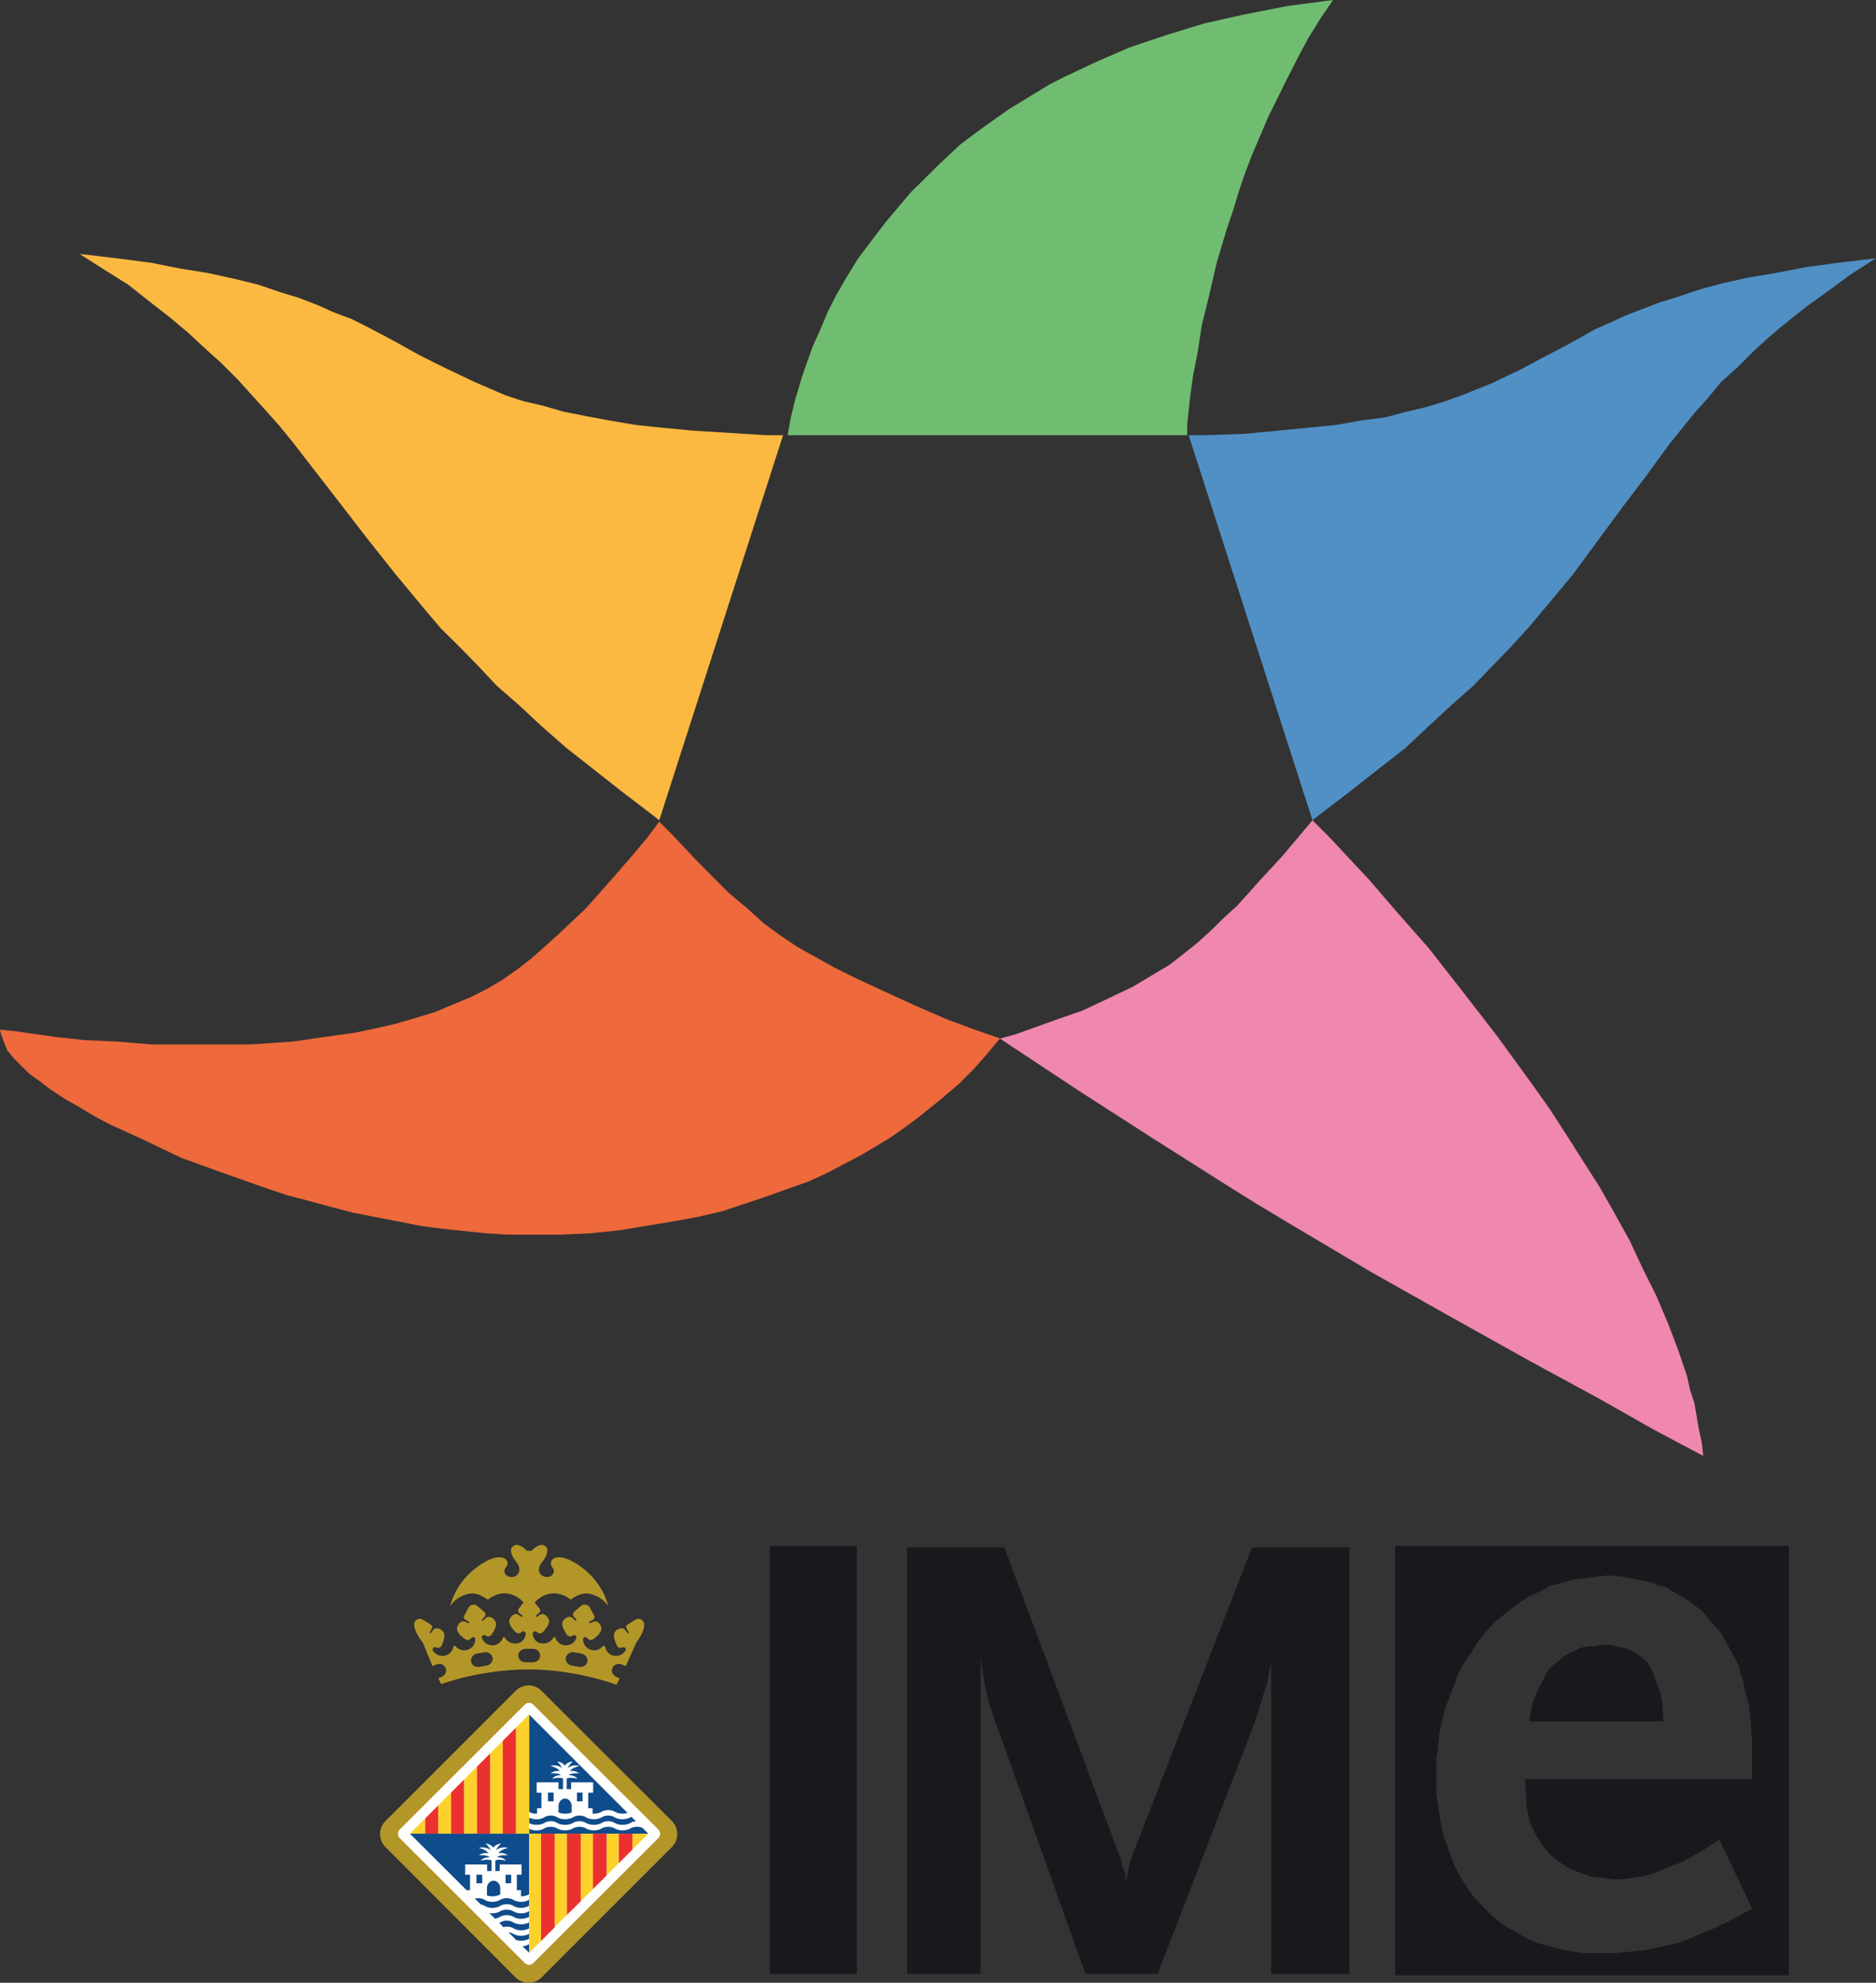
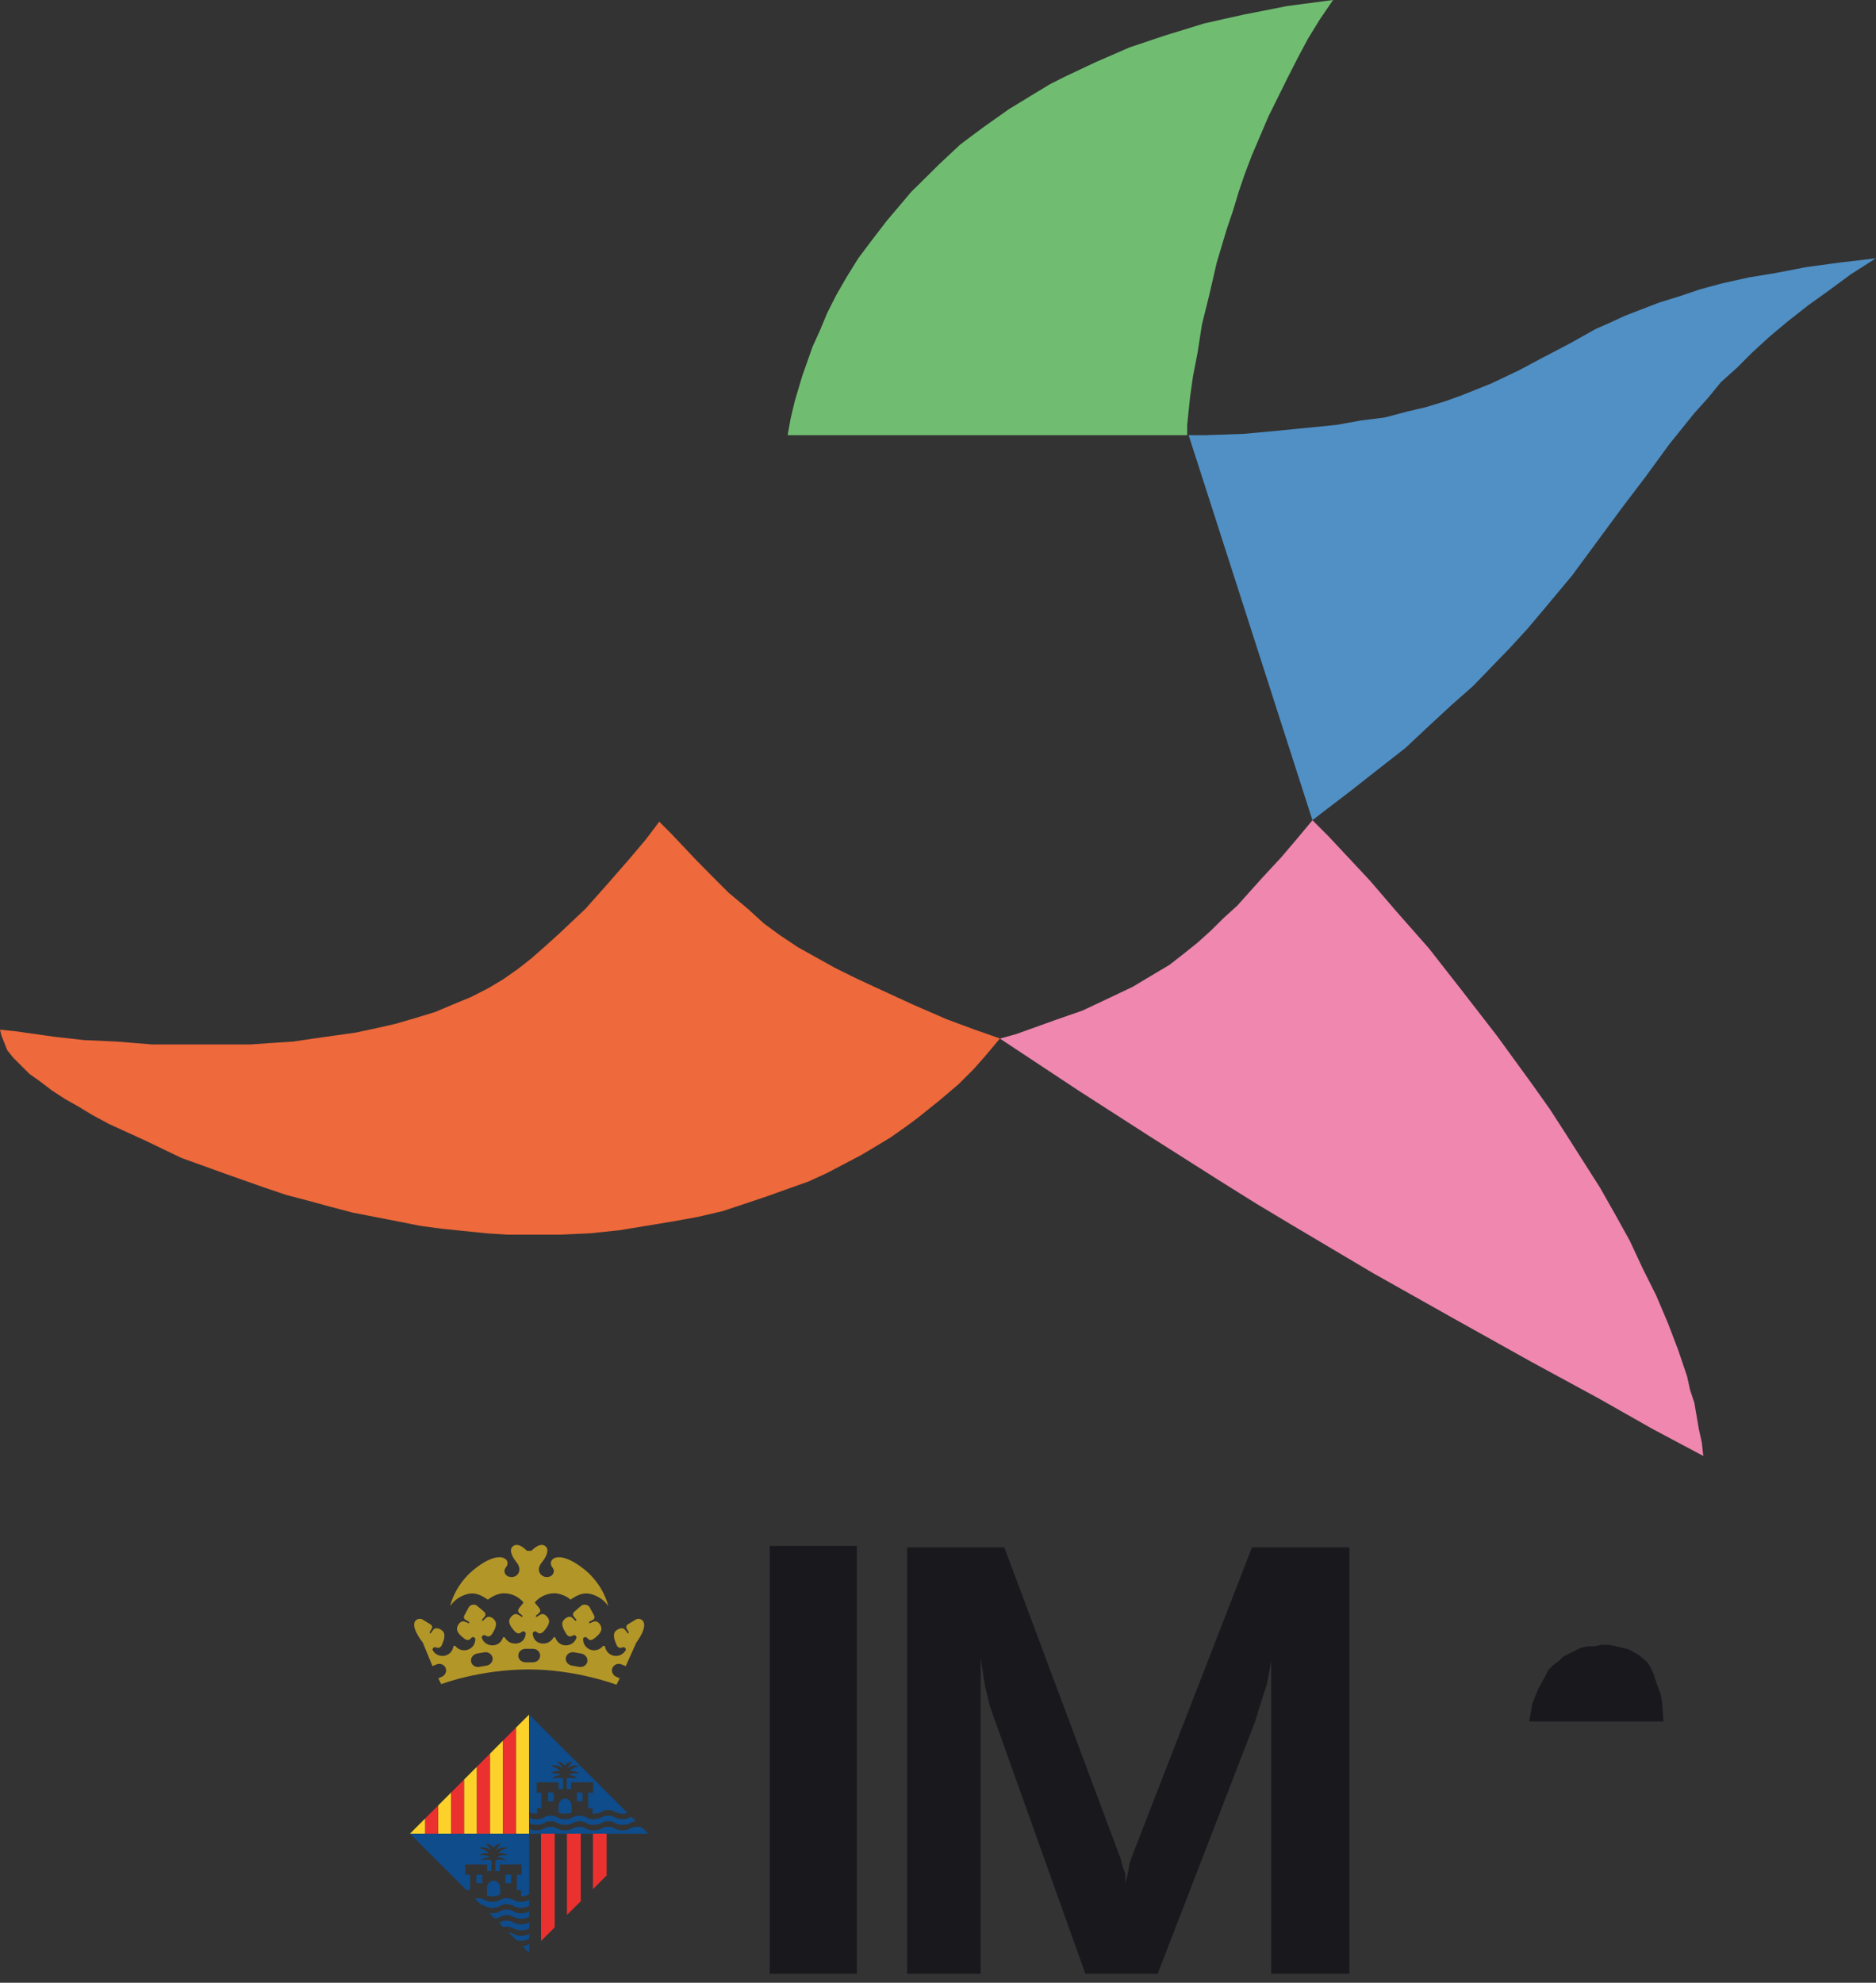
<svg xmlns="http://www.w3.org/2000/svg" width="40.24pt" height="42.52pt" viewBox="0 0 40.24 42.52" version="1.1">
  <rect x="0" y="0" width="40.24" height="42.52" fill="#333333" stroke="none" />
  <defs>
    <clipPath id="clip1">
      <path d="M 29 33 L 39 33 L 39 42.52 L 29 42.52 Z M 29 33 " />
    </clipPath>
    <clipPath id="clip2">
      <path d="M 16 33 L 19 33 L 19 42.52 L 16 42.52 Z M 16 33 " />
    </clipPath>
    <clipPath id="clip3">
      <path d="M 19 33 L 29 33 L 29 42.52 L 19 42.52 Z M 19 33 " />
    </clipPath>
    <clipPath id="clip4">
      <path d="M 25 5 L 40.238 5 L 40.238 18 L 25 18 Z M 25 5 " />
    </clipPath>
    <clipPath id="clip5">
-       <path d="M 8 36 L 15 36 L 15 42.52 L 8 42.52 Z M 8 36 " />
-     </clipPath>
+       </clipPath>
  </defs>
  <g id="surface1">
    <g clip-path="url(#clip1)" clip-rule="nonzero">
-       <path style=" stroke:none;fill-rule:nonzero;fill:rgb(9.799%,9.399%,11.4%);fill-opacity:1;" d="M 29.926 33.152 L 38.371 33.152 L 38.371 42.359 L 29.926 42.359 Z M 37.582 40.934 L 36.883 39.449 L 36.441 39.734 L 36.094 39.922 L 35.934 39.988 L 35.777 40.047 L 35.461 40.176 L 35.238 40.238 L 35.016 40.27 L 34.797 40.301 L 34.605 40.301 L 34.352 40.27 L 34.102 40.238 L 33.848 40.145 L 33.625 40.047 L 33.434 39.922 L 33.246 39.766 L 33.086 39.574 L 32.965 39.383 L 32.898 39.258 L 32.836 39.133 L 32.801 39.004 L 32.773 38.879 L 32.742 38.75 L 32.742 38.562 L 32.707 38.152 L 37.582 38.152 L 37.582 37.297 L 37.551 36.918 L 37.516 36.57 L 37.422 36.223 L 37.391 36.031 L 37.328 35.875 L 37.297 35.715 L 37.23 35.59 L 37.074 35.305 L 36.914 35.02 L 36.695 34.766 L 36.504 34.543 L 36.25 34.355 L 36.125 34.262 L 35.996 34.199 L 35.742 34.039 L 35.586 34.008 L 35.461 33.945 L 35.145 33.879 L 34.828 33.816 L 34.48 33.785 L 33.719 33.879 L 33.5 33.945 L 33.246 34.008 L 33.023 34.133 L 32.801 34.23 L 32.613 34.355 L 32.395 34.512 L 32.012 34.832 L 31.855 35.02 L 31.695 35.211 L 31.57 35.43 L 31.41 35.652 L 31.285 35.875 L 31.191 36.129 L 31.098 36.379 L 31 36.633 L 30.938 36.887 L 30.875 37.172 L 30.844 37.453 L 30.809 37.738 L 30.809 38.5 L 30.844 38.691 L 30.875 38.91 L 30.938 39.289 L 31 39.48 L 31.062 39.637 L 31.191 39.988 L 31.348 40.301 L 31.445 40.426 L 31.539 40.586 L 31.762 40.84 L 31.887 40.965 L 32.012 41.094 L 32.297 41.316 L 32.582 41.473 L 32.742 41.566 L 32.898 41.633 L 33.055 41.691 L 33.215 41.727 L 33.406 41.789 L 33.562 41.82 L 33.941 41.883 L 34.668 41.883 L 35.301 41.82 L 35.586 41.758 L 35.906 41.691 L 36.191 41.598 L 36.473 41.473 L 36.789 41.344 L 37.105 41.188 L 37.582 40.934 " />
-     </g>
+       </g>
    <path style=" stroke:none;fill-rule:nonzero;fill:rgb(9.799%,9.399%,11.4%);fill-opacity:1;" d="M 34.352 35.273 L 34.195 35.305 L 34.066 35.305 L 33.91 35.336 L 33.785 35.398 L 33.656 35.461 L 33.531 35.527 L 33.434 35.621 L 33.309 35.715 L 33.215 35.809 L 33.148 35.938 L 32.992 36.223 L 32.93 36.379 L 32.867 36.539 L 32.801 36.918 L 35.68 36.918 L 35.652 36.508 L 35.617 36.316 L 35.555 36.156 L 35.461 35.875 L 35.398 35.746 L 35.336 35.652 L 35.238 35.559 L 35.145 35.492 L 35.047 35.43 L 34.922 35.367 L 34.793 35.336 L 34.668 35.305 L 34.512 35.273 L 34.352 35.273 " />
    <g clip-path="url(#clip2)" clip-rule="nonzero">
      <path style=" stroke:none;fill-rule:nonzero;fill:rgb(9.799%,9.399%,11.4%);fill-opacity:1;" d="M 18.379 42.328 L 16.512 42.328 L 16.512 33.152 L 18.379 33.152 L 18.379 42.328 " />
    </g>
    <g clip-path="url(#clip3)" clip-rule="nonzero">
      <path style=" stroke:none;fill-rule:nonzero;fill:rgb(9.799%,9.399%,11.4%);fill-opacity:1;" d="M 28.945 42.328 L 27.266 42.328 L 27.266 35.621 L 27.203 35.969 L 27.172 36.125 L 27.109 36.316 L 26.922 36.918 L 24.832 42.328 L 23.281 42.328 L 21.383 37.012 L 21.227 36.57 L 21.129 36.16 L 21.035 35.559 L 21.035 42.328 L 19.457 42.328 L 19.457 33.184 L 21.543 33.184 L 23.977 39.699 L 24.039 39.859 L 24.074 40.016 L 24.137 40.176 L 24.137 40.398 L 24.199 40.145 L 24.23 39.953 L 24.324 39.699 L 26.855 33.184 L 28.945 33.184 L 28.945 42.328 " />
    </g>
    <path style=" stroke:none;fill-rule:nonzero;fill:rgb(93.7%,52.899%,68.599%);fill-opacity:1;" d="M 28.152 17.59 L 27.836 17.969 L 27.488 18.379 L 27.047 18.855 L 26.539 19.422 L 26.254 19.68 L 25.969 19.961 L 25.688 20.215 L 25.371 20.469 L 25.086 20.691 L 24.77 20.879 L 24.293 21.164 L 23.758 21.418 L 23.219 21.672 L 22.68 21.859 L 21.797 22.176 L 21.449 22.273 L 23.121 23.379 L 24.645 24.359 L 26.191 25.34 L 26.953 25.816 L 27.742 26.289 L 29.449 27.301 L 31.191 28.281 L 32.836 29.199 L 34.289 29.988 L 35.461 30.652 L 36.535 31.223 L 36.504 30.938 L 36.441 30.652 L 36.344 30.086 L 36.25 29.801 L 36.188 29.516 L 35.996 28.949 L 35.777 28.375 L 35.523 27.777 L 35.238 27.207 L 34.957 26.605 L 34.641 26.035 L 34.32 25.469 L 33.594 24.328 L 33.246 23.789 L 32.867 23.254 L 32.105 22.207 L 31.348 21.23 L 30.652 20.34 L 29.957 19.551 L 29.387 18.887 L 28.5 17.938 L 28.152 17.59 " />
-     <path style=" stroke:none;fill-rule:nonzero;fill:rgb(98.799%,72.499%,25.499%);fill-opacity:1;" d="M 16.797 9.332 L 16.418 9.332 L 14.898 9.238 L 14.234 9.176 L 13.637 9.113 L 13.066 9.016 L 12.559 8.922 L 12.086 8.828 L 11.641 8.699 L 11.23 8.605 L 10.848 8.48 L 10.188 8.195 L 9.586 7.91 L 9.012 7.625 L 8.445 7.309 L 7.844 6.992 L 7.531 6.836 L 7.18 6.707 L 6.832 6.551 L 6.422 6.391 L 6.012 6.266 L 5.539 6.105 L 5.031 5.98 L 4.461 5.855 L 3.859 5.758 L 3.227 5.633 L 2.5 5.539 L 1.707 5.445 L 2.246 5.789 L 2.75 6.105 L 3.195 6.457 L 3.637 6.801 L 4.02 7.121 L 4.395 7.469 L 4.746 7.785 L 5.094 8.133 L 5.695 8.797 L 5.977 9.113 L 6.262 9.461 L 7.34 10.852 L 7.875 11.547 L 8.477 12.305 L 9.109 13.066 L 9.457 13.477 L 9.84 13.855 L 10.246 14.27 L 10.66 14.711 L 11.137 15.125 L 11.609 15.566 L 12.148 16.039 L 12.715 16.484 L 13.316 16.957 L 13.98 17.465 L 14.141 17.59 L 16.797 9.332 " />
    <path style=" stroke:none;fill-rule:nonzero;fill:rgb(93.3%,41.199%,23.099%);fill-opacity:1;" d="M 11.355 26.477 L 12.02 26.477 L 12.652 26.449 L 13.285 26.383 L 14.426 26.195 L 14.961 26.098 L 15.5 25.973 L 15.973 25.816 L 16.449 25.656 L 16.895 25.496 L 17.336 25.34 L 17.746 25.152 L 18.473 24.77 L 18.789 24.582 L 19.105 24.391 L 19.422 24.168 L 19.676 23.98 L 20.148 23.602 L 20.562 23.25 L 20.879 22.934 L 21.129 22.652 L 21.449 22.27 L 20.91 22.082 L 20.309 21.859 L 19.582 21.543 L 18.758 21.164 L 18.348 20.973 L 17.906 20.754 L 17.113 20.312 L 16.734 20.059 L 16.387 19.805 L 16.039 19.488 L 15.625 19.141 L 15.277 18.793 L 14.93 18.441 L 14.395 17.875 L 14.141 17.621 L 13.855 18 L 13.508 18.41 L 13.066 18.918 L 12.559 19.488 L 11.988 20.027 L 11.672 20.312 L 11.387 20.562 L 11.102 20.785 L 10.789 21.004 L 10.469 21.195 L 10.09 21.387 L 9.711 21.543 L 9.332 21.703 L 8.922 21.828 L 8.48 21.957 L 8.066 22.051 L 7.625 22.145 L 7.18 22.207 L 6.738 22.27 L 6.293 22.336 L 5.82 22.367 L 5.379 22.398 L 3.258 22.398 L 2.5 22.336 L 1.805 22.305 L 1.199 22.238 L 0.316 22.113 L 0 22.082 L 0.031 22.207 L 0.094 22.367 L 0.156 22.523 L 0.285 22.684 L 0.633 23.031 L 0.855 23.188 L 1.105 23.379 L 1.391 23.566 L 1.676 23.727 L 1.992 23.918 L 2.34 24.105 L 3.102 24.453 L 3.891 24.832 L 4.336 24.992 L 4.777 25.152 L 5.664 25.465 L 6.137 25.625 L 6.613 25.75 L 7.086 25.879 L 7.562 26.004 L 8.543 26.195 L 9.016 26.289 L 9.492 26.352 L 10.438 26.449 L 10.883 26.477 L 11.355 26.477 " />
    <path style=" stroke:none;fill-rule:nonzero;fill:rgb(43.9%,74.1%,44.299%);fill-opacity:1;" d="M 25.465 9.332 L 25.465 9.113 L 25.527 8.512 L 25.59 8.066 L 25.688 7.562 L 25.781 6.961 L 25.938 6.328 L 26.098 5.633 L 26.316 4.906 L 26.445 4.527 L 26.57 4.113 L 26.699 3.734 L 26.855 3.324 L 27.207 2.5 L 27.613 1.68 L 27.84 1.234 L 28.059 0.824 L 28.312 0.414 L 28.594 0 L 27.613 0.129 L 26.664 0.316 L 26.223 0.414 L 25.812 0.508 L 24.988 0.762 L 24.23 1.016 L 23.504 1.332 L 22.84 1.645 L 22.523 1.805 L 22.207 1.996 L 21.637 2.344 L 21.102 2.723 L 20.844 2.914 L 20.594 3.102 L 20.152 3.516 L 19.738 3.926 L 19.547 4.113 L 19.359 4.336 L 19.012 4.746 L 18.695 5.16 L 18.41 5.539 L 18.156 5.949 L 17.938 6.328 L 17.746 6.707 L 17.586 7.09 L 17.43 7.434 L 17.207 8.066 L 17.047 8.605 L 16.957 8.984 L 16.895 9.332 L 25.465 9.332 " />
    <g clip-path="url(#clip4)" clip-rule="nonzero">
      <path style=" stroke:none;fill-rule:nonzero;fill:rgb(31.4%,56.499%,77.299%);fill-opacity:1;" d="M 25.496 9.332 L 25.879 9.332 L 26.668 9.305 L 27.395 9.238 L 28.66 9.113 L 29.199 9.016 L 29.703 8.953 L 30.176 8.828 L 30.59 8.73 L 31 8.605 L 31.348 8.48 L 31.98 8.227 L 32.582 7.941 L 33.117 7.656 L 33.656 7.375 L 34.227 7.055 L 34.512 6.93 L 34.859 6.77 L 35.59 6.488 L 35.996 6.363 L 36.473 6.203 L 36.949 6.074 L 37.516 5.949 L 38.086 5.855 L 38.75 5.727 L 39.445 5.633 L 40.238 5.539 L 39.699 5.883 L 39.223 6.234 L 38.781 6.551 L 38.34 6.898 L 37.961 7.215 L 37.582 7.562 L 37.266 7.879 L 36.914 8.195 L 36.629 8.543 L 36.344 8.859 L 35.809 9.523 L 35.301 10.219 L 34.797 10.883 L 34.258 11.613 L 33.723 12.34 L 33.09 13.098 L 32.77 13.477 L 32.391 13.891 L 31.598 14.711 L 31.129 15.125 L 30.652 15.566 L 30.148 16.039 L 29.578 16.484 L 28.977 16.957 L 28.312 17.465 L 28.152 17.59 L 25.496 9.332 " />
    </g>
    <g clip-path="url(#clip5)" clip-rule="nonzero">
      <path style=" stroke:none;fill-rule:nonzero;fill:rgb(70.2%,58.8%,15.7%);fill-opacity:1;" d="M 11.059 36.262 C 11.215 36.105 11.465 36.105 11.617 36.262 L 14.41 39.051 C 14.566 39.207 14.566 39.457 14.41 39.613 L 11.617 42.406 C 11.465 42.559 11.215 42.559 11.059 42.406 L 8.27 39.613 C 8.113 39.457 8.113 39.207 8.27 39.051 L 11.059 36.262 " />
-       <path style=" stroke:none;fill-rule:nonzero;fill:rgb(100%,100%,100%);fill-opacity:1;" d="M 8.574 39.234 C 8.523 39.285 8.523 39.367 8.574 39.418 L 11.258 42.098 C 11.309 42.148 11.391 42.148 11.438 42.098 L 14.121 39.418 C 14.172 39.367 14.172 39.285 14.121 39.234 L 11.438 36.555 C 11.391 36.504 11.309 36.504 11.258 36.555 L 8.574 39.234 " />
+       <path style=" stroke:none;fill-rule:nonzero;fill:rgb(100%,100%,100%);fill-opacity:1;" d="M 8.574 39.234 C 8.523 39.285 8.523 39.367 8.574 39.418 L 11.258 42.098 C 11.309 42.148 11.391 42.148 11.438 42.098 L 14.121 39.418 C 14.172 39.367 14.172 39.285 14.121 39.234 L 11.438 36.555 C 11.391 36.504 11.309 36.504 11.258 36.555 " />
    </g>
    <path style=" stroke:none;fill-rule:nonzero;fill:rgb(98.799%,82.399%,16.499%);fill-opacity:1;" d="M 9.121 39.324 L 9.121 38.996 L 8.793 39.324 Z M 11.066 37.051 L 11.066 39.324 L 11.348 39.324 L 11.348 36.77 Z M 9.398 39.324 L 9.676 39.324 L 9.676 38.441 L 9.398 38.719 Z M 9.953 39.324 L 10.23 39.324 L 10.23 37.887 L 10.512 37.605 L 10.512 39.324 L 10.785 39.324 L 10.785 37.332 L 9.953 38.164 L 9.953 39.324 " />
    <path style=" stroke:none;fill-rule:nonzero;fill:rgb(5.899%,29.799%,54.5%);fill-opacity:1;" d="M 11.352 39.324 L 11.352 40.621 C 11.297 40.652 11.238 40.668 11.176 40.668 L 11.176 40.535 L 11.086 40.535 L 11.086 40.203 L 11.188 40.203 L 11.188 39.984 L 10.719 39.984 L 10.719 40.125 L 10.625 40.125 L 10.625 39.898 C 10.691 39.859 10.852 39.902 10.852 39.902 C 10.797 39.824 10.664 39.828 10.664 39.828 C 10.695 39.777 10.895 39.785 10.895 39.785 C 10.766 39.711 10.695 39.746 10.695 39.746 C 10.727 39.664 10.895 39.629 10.895 39.629 C 10.73 39.586 10.633 39.684 10.633 39.684 C 10.633 39.684 10.688 39.582 10.734 39.551 C 10.781 39.52 10.629 39.543 10.582 39.625 C 10.535 39.543 10.383 39.52 10.43 39.551 C 10.477 39.582 10.531 39.684 10.531 39.684 C 10.531 39.684 10.434 39.586 10.27 39.629 C 10.27 39.629 10.438 39.664 10.473 39.746 C 10.473 39.746 10.398 39.711 10.27 39.785 C 10.27 39.785 10.473 39.777 10.5 39.828 C 10.5 39.828 10.371 39.824 10.312 39.902 C 10.312 39.902 10.477 39.859 10.543 39.898 L 10.543 40.125 L 10.449 40.125 L 10.449 39.984 L 9.977 39.984 L 9.977 40.203 L 10.082 40.203 L 10.082 40.535 L 10.008 40.535 L 8.793 39.324 Z M 11.352 40.738 L 11.352 40.867 C 11.254 40.93 11.105 40.93 11.012 40.871 C 10.934 40.824 10.809 40.824 10.73 40.871 C 10.637 40.93 10.488 40.93 10.395 40.871 C 10.371 40.855 10.34 40.848 10.312 40.84 L 10.184 40.715 C 10.254 40.699 10.336 40.707 10.395 40.742 C 10.484 40.801 10.633 40.801 10.727 40.742 C 10.805 40.695 10.93 40.695 11.012 40.742 C 11.102 40.801 11.254 40.801 11.344 40.742 Z M 11.352 40.984 L 11.352 41.105 C 11.254 41.164 11.105 41.164 11.012 41.105 C 10.934 41.059 10.809 41.059 10.73 41.105 C 10.695 41.125 10.656 41.141 10.617 41.145 L 10.496 41.027 C 10.578 41.039 10.664 41.027 10.727 40.988 C 10.805 40.941 10.93 40.941 11.012 40.988 C 11.102 41.047 11.254 41.047 11.344 40.988 Z M 11.352 41.223 L 11.352 41.352 C 11.254 41.41 11.105 41.41 11.012 41.352 C 10.953 41.316 10.867 41.309 10.797 41.328 L 10.707 41.234 L 10.727 41.227 C 10.805 41.176 10.93 41.176 11.012 41.227 C 11.102 41.281 11.254 41.281 11.344 41.227 Z M 11.352 41.469 L 11.352 41.574 C 11.273 41.621 11.164 41.633 11.074 41.605 L 10.906 41.438 C 10.945 41.445 10.98 41.453 11.012 41.473 C 11.102 41.527 11.254 41.527 11.344 41.473 Z M 11.352 41.691 L 11.352 41.879 L 11.207 41.738 C 11.258 41.734 11.305 41.719 11.344 41.695 Z M 10.219 40.203 L 10.344 40.203 L 10.344 40.387 L 10.219 40.387 Z M 10.844 40.203 L 10.965 40.203 L 10.965 40.387 L 10.844 40.387 Z M 10.73 40.625 C 10.652 40.672 10.539 40.68 10.445 40.648 L 10.445 40.492 C 10.445 40.402 10.512 40.332 10.586 40.332 C 10.664 40.332 10.73 40.402 10.73 40.492 Z M 13.543 38.961 L 13.641 39.059 C 13.598 39.059 13.555 39.07 13.523 39.094 C 13.43 39.148 13.281 39.148 13.188 39.094 C 13.109 39.043 12.984 39.043 12.906 39.094 C 12.812 39.148 12.664 39.148 12.57 39.094 C 12.492 39.043 12.367 39.043 12.289 39.094 C 12.199 39.148 12.047 39.148 11.953 39.094 C 11.875 39.043 11.754 39.043 11.676 39.094 C 11.586 39.145 11.445 39.148 11.352 39.098 L 11.352 38.98 C 11.445 39.027 11.586 39.027 11.672 38.973 C 11.75 38.922 11.875 38.922 11.953 38.973 C 12.047 39.027 12.195 39.027 12.289 38.973 C 12.367 38.922 12.492 38.922 12.57 38.973 C 12.66 39.027 12.809 39.027 12.906 38.973 C 12.98 38.922 13.109 38.922 13.184 38.973 C 13.281 39.027 13.426 39.027 13.523 38.973 C 13.527 38.969 13.535 38.965 13.543 38.961 M 11.352 39.324 L 11.352 39.219 C 11.445 39.266 11.586 39.266 11.672 39.211 C 11.75 39.164 11.875 39.164 11.953 39.211 C 12.047 39.266 12.195 39.266 12.289 39.211 C 12.367 39.164 12.492 39.164 12.57 39.211 C 12.664 39.266 12.812 39.266 12.906 39.211 C 12.98 39.164 13.109 39.164 13.188 39.211 C 13.281 39.266 13.426 39.266 13.523 39.211 C 13.594 39.168 13.703 39.164 13.781 39.199 L 13.906 39.324 Z M 12.262 38.867 C 12.18 38.906 12.062 38.906 11.98 38.867 L 11.98 38.73 C 11.98 38.645 12.043 38.57 12.121 38.57 C 12.199 38.57 12.262 38.645 12.262 38.73 Z M 11.52 38.895 C 11.461 38.898 11.398 38.887 11.352 38.859 L 11.352 36.77 L 13.461 38.879 C 13.371 38.906 13.262 38.898 13.188 38.852 C 13.109 38.805 12.984 38.805 12.906 38.852 C 12.852 38.887 12.781 38.898 12.711 38.895 L 12.711 38.777 L 12.617 38.777 L 12.617 38.445 L 12.723 38.445 L 12.723 38.223 L 12.25 38.223 L 12.25 38.367 L 12.156 38.367 L 12.156 38.141 C 12.223 38.102 12.387 38.145 12.387 38.145 C 12.328 38.066 12.199 38.066 12.199 38.066 C 12.227 38.02 12.43 38.027 12.43 38.027 C 12.297 37.953 12.227 37.984 12.227 37.984 C 12.262 37.906 12.43 37.871 12.43 37.871 C 12.262 37.824 12.168 37.926 12.168 37.926 C 12.168 37.926 12.223 37.824 12.27 37.793 C 12.316 37.762 12.16 37.781 12.113 37.867 C 12.066 37.781 11.918 37.762 11.965 37.793 C 12.008 37.824 12.066 37.926 12.066 37.926 C 12.066 37.926 11.969 37.824 11.805 37.871 C 11.805 37.871 11.973 37.906 12.004 37.984 C 12.004 37.984 11.934 37.953 11.805 38.027 C 11.805 38.027 12.004 38.02 12.031 38.066 C 12.031 38.066 11.902 38.066 11.844 38.145 C 11.844 38.145 12.008 38.102 12.078 38.141 L 12.078 38.367 L 11.98 38.367 L 11.98 38.223 L 11.512 38.223 L 11.512 38.445 L 11.613 38.445 L 11.613 38.777 L 11.52 38.777 Z M 12.375 38.441 L 12.496 38.441 L 12.496 38.629 L 12.375 38.629 Z M 11.754 38.441 L 11.875 38.441 L 11.875 38.629 L 11.754 38.629 L 11.754 38.441 " />
    <path style=" stroke:none;fill-rule:nonzero;fill:rgb(70.2%,58.8%,15.7%);fill-opacity:1;" d="M 12.598 35.633 C 12.613 35.555 12.555 35.477 12.469 35.461 L 12.316 35.434 C 12.23 35.418 12.152 35.473 12.137 35.551 C 12.125 35.629 12.18 35.703 12.266 35.719 L 12.418 35.746 C 12.504 35.762 12.586 35.711 12.598 35.633 M 10.105 35.633 C 10.117 35.711 10.199 35.762 10.281 35.746 L 10.438 35.719 C 10.523 35.703 10.578 35.629 10.566 35.551 C 10.551 35.473 10.473 35.418 10.387 35.434 L 10.23 35.461 C 10.148 35.477 10.09 35.555 10.105 35.633 M 10.855 33.445 C 10.855 33.445 10.891 33.477 10.887 33.527 C 10.883 33.59 10.844 33.613 10.832 33.641 C 10.824 33.668 10.809 33.699 10.832 33.742 C 10.855 33.793 10.91 33.82 10.977 33.82 C 11.066 33.82 11.141 33.75 11.141 33.66 C 11.141 33.598 11.113 33.539 11.07 33.492 C 10.98 33.379 10.902 33.215 11.02 33.148 C 11.117 33.094 11.223 33.18 11.305 33.258 C 11.32 33.258 11.336 33.258 11.352 33.258 C 11.367 33.258 11.383 33.258 11.398 33.258 C 11.477 33.18 11.586 33.094 11.684 33.148 C 11.797 33.215 11.723 33.379 11.633 33.492 C 11.59 33.543 11.559 33.598 11.559 33.66 C 11.559 33.75 11.637 33.82 11.727 33.82 C 11.793 33.82 11.844 33.793 11.867 33.742 C 11.891 33.699 11.879 33.668 11.867 33.641 C 11.855 33.613 11.816 33.59 11.816 33.527 C 11.812 33.477 11.848 33.445 11.848 33.445 C 11.938 33.352 12.18 33.371 12.539 33.66 C 12.961 34.004 13.047 34.445 13.047 34.445 C 12.977 34.332 12.852 34.238 12.699 34.191 C 12.508 34.133 12.367 34.215 12.238 34.305 C 12.164 34.23 12 34.168 11.895 34.168 C 11.723 34.168 11.57 34.246 11.469 34.367 L 11.566 34.484 C 11.621 34.555 11.559 34.594 11.559 34.594 L 11.5 34.645 C 11.5 34.645 11.484 34.656 11.496 34.668 C 11.504 34.684 11.516 34.672 11.523 34.668 C 11.523 34.668 11.59 34.617 11.629 34.613 C 11.68 34.609 11.742 34.66 11.77 34.727 C 11.809 34.82 11.699 34.934 11.676 34.969 C 11.645 35.004 11.586 35.062 11.52 35.004 C 11.457 34.949 11.426 35.023 11.426 35.023 C 11.434 35.195 11.57 35.266 11.699 35.242 C 11.777 35.23 11.844 35.176 11.875 35.109 L 11.91 35.113 C 11.945 35.23 12.059 35.305 12.18 35.281 C 12.273 35.266 12.344 35.199 12.367 35.113 C 12.367 35.113 12.348 35.035 12.277 35.078 C 12.203 35.125 12.156 35.059 12.133 35.016 C 12.113 34.98 12.023 34.848 12.078 34.762 C 12.117 34.699 12.191 34.66 12.242 34.676 C 12.277 34.684 12.332 34.75 12.332 34.75 C 12.34 34.754 12.348 34.766 12.359 34.754 C 12.371 34.742 12.359 34.73 12.359 34.73 L 12.309 34.668 C 12.309 34.668 12.258 34.617 12.324 34.559 L 12.465 34.438 C 12.465 34.438 12.504 34.402 12.562 34.414 C 12.625 34.422 12.648 34.469 12.648 34.469 L 12.738 34.633 C 12.781 34.711 12.715 34.738 12.715 34.738 L 12.645 34.777 C 12.645 34.777 12.629 34.789 12.637 34.801 C 12.645 34.816 12.656 34.809 12.664 34.805 C 12.664 34.805 12.738 34.766 12.777 34.77 C 12.828 34.773 12.883 34.836 12.898 34.906 C 12.918 35.004 12.793 35.098 12.762 35.125 C 12.727 35.156 12.656 35.203 12.605 35.137 C 12.551 35.07 12.508 35.137 12.508 35.137 C 12.5 35.285 12.613 35.391 12.742 35.391 C 12.82 35.391 12.895 35.352 12.938 35.293 L 12.977 35.305 C 12.992 35.422 13.09 35.512 13.211 35.512 C 13.305 35.512 13.387 35.457 13.426 35.379 C 13.426 35.379 13.422 35.301 13.34 35.332 C 13.262 35.363 13.227 35.289 13.211 35.242 C 13.195 35.203 13.133 35.059 13.199 34.984 C 13.25 34.93 13.328 34.906 13.375 34.926 C 13.406 34.941 13.457 35.016 13.457 35.016 C 13.457 35.023 13.465 35.035 13.48 35.023 C 13.492 35.016 13.484 35 13.484 35 L 13.445 34.93 C 13.445 34.93 13.402 34.871 13.477 34.828 L 13.641 34.73 C 13.641 34.73 13.68 34.703 13.738 34.723 C 13.961 34.82 13.648 35.227 13.648 35.227 L 13.422 35.73 L 13.336 35.695 C 13.258 35.66 13.168 35.695 13.137 35.77 C 13.105 35.84 13.145 35.93 13.223 35.961 L 13.293 35.992 L 13.223 36.129 C 13.223 36.129 12.359 35.801 11.348 35.801 C 10.285 35.801 9.465 36.117 9.465 36.117 L 9.402 35.992 L 9.473 35.961 C 9.551 35.93 9.59 35.84 9.559 35.77 C 9.527 35.695 9.438 35.66 9.359 35.695 L 9.277 35.73 L 9.07 35.227 C 9.07 35.227 8.738 34.82 8.961 34.723 C 9.02 34.703 9.062 34.73 9.062 34.73 L 9.223 34.828 C 9.301 34.871 9.258 34.93 9.258 34.93 L 9.219 35 C 9.219 35 9.207 35.016 9.223 35.023 C 9.238 35.035 9.242 35.023 9.246 35.016 C 9.246 35.016 9.293 34.941 9.324 34.926 C 9.375 34.906 9.453 34.93 9.5 34.984 C 9.57 35.059 9.508 35.203 9.492 35.242 C 9.477 35.289 9.441 35.363 9.363 35.332 C 9.281 35.301 9.277 35.379 9.277 35.379 C 9.312 35.457 9.395 35.512 9.492 35.512 C 9.613 35.512 9.711 35.422 9.727 35.301 L 9.762 35.293 C 9.805 35.352 9.879 35.391 9.957 35.391 C 10.09 35.391 10.203 35.285 10.195 35.137 C 10.195 35.137 10.152 35.07 10.098 35.137 C 10.043 35.203 9.977 35.156 9.941 35.125 C 9.906 35.098 9.781 35.004 9.805 34.906 C 9.82 34.836 9.875 34.773 9.926 34.77 C 9.961 34.766 10.039 34.805 10.039 34.805 C 10.047 34.809 10.059 34.816 10.066 34.801 C 10.074 34.789 10.055 34.777 10.055 34.777 L 9.988 34.738 C 9.988 34.738 9.922 34.711 9.965 34.633 L 10.055 34.469 C 10.055 34.469 10.078 34.422 10.141 34.414 C 10.199 34.402 10.234 34.438 10.234 34.438 L 10.379 34.559 C 10.445 34.617 10.395 34.668 10.395 34.668 L 10.344 34.73 C 10.344 34.73 10.332 34.742 10.34 34.754 C 10.355 34.766 10.363 34.754 10.367 34.75 C 10.367 34.75 10.426 34.684 10.461 34.676 C 10.512 34.66 10.586 34.699 10.621 34.762 C 10.676 34.848 10.59 34.98 10.57 35.016 C 10.547 35.059 10.496 35.125 10.426 35.078 C 10.352 35.035 10.332 35.113 10.332 35.113 C 10.355 35.199 10.426 35.266 10.52 35.281 C 10.641 35.305 10.758 35.23 10.789 35.113 L 10.824 35.109 C 10.859 35.176 10.922 35.23 11.004 35.242 C 11.133 35.266 11.27 35.195 11.277 35.023 C 11.277 35.023 11.246 34.949 11.18 35.004 C 11.117 35.062 11.059 35.004 11.027 34.969 C 11 34.934 10.891 34.82 10.93 34.727 C 10.957 34.66 11.023 34.609 11.074 34.613 C 11.113 34.617 11.18 34.668 11.18 34.668 C 11.184 34.672 11.195 34.684 11.207 34.668 C 11.215 34.656 11.203 34.645 11.203 34.645 L 11.141 34.594 C 11.141 34.594 11.082 34.555 11.137 34.484 L 11.23 34.367 C 11.133 34.246 10.977 34.168 10.809 34.168 C 10.699 34.168 10.57 34.223 10.465 34.305 C 10.332 34.215 10.195 34.133 10.004 34.191 C 9.848 34.238 9.727 34.332 9.656 34.445 C 9.656 34.445 9.742 34.004 10.164 33.66 C 10.52 33.371 10.762 33.352 10.855 33.445 M 11.117 35.504 C 11.117 35.586 11.188 35.648 11.273 35.648 L 11.43 35.648 C 11.516 35.648 11.586 35.586 11.586 35.504 C 11.586 35.422 11.516 35.359 11.43 35.359 L 11.273 35.359 C 11.188 35.359 11.117 35.422 11.117 35.504 " />
    <path style=" stroke:none;fill-rule:nonzero;fill:rgb(91.8%,19.199%,18.399%);fill-opacity:1;" d="M 9.121 38.996 L 9.121 39.324 L 9.398 39.324 L 9.398 38.719 L 9.121 38.996 " />
    <path style=" stroke:none;fill-rule:nonzero;fill:rgb(91.8%,19.199%,18.399%);fill-opacity:1;" d="M 9.676 38.441 L 9.676 39.324 L 9.953 39.324 L 9.953 38.164 L 9.676 38.441 " />
    <path style=" stroke:none;fill-rule:nonzero;fill:rgb(91.8%,19.199%,18.399%);fill-opacity:1;" d="M 10.23 37.887 L 10.23 39.324 L 10.512 39.324 L 10.512 37.605 L 10.23 37.887 " />
    <path style=" stroke:none;fill-rule:nonzero;fill:rgb(91.8%,19.199%,18.399%);fill-opacity:1;" d="M 10.785 37.332 L 10.785 39.324 L 11.066 39.324 L 11.066 37.051 L 10.785 37.332 " />
-     <path style=" stroke:none;fill-rule:nonzero;fill:rgb(98.799%,82.399%,16.499%);fill-opacity:1;" d="M 11.605 41.625 L 11.348 41.879 L 11.348 39.324 L 11.605 39.324 Z M 12.16 41.066 L 11.898 41.328 L 11.898 39.324 L 12.16 39.324 Z M 12.719 40.512 L 12.457 40.773 L 12.457 39.324 L 12.719 39.324 Z M 13.273 39.957 L 13.012 40.219 L 13.012 39.324 L 13.273 39.324 Z M 13.906 39.324 L 13.566 39.664 L 13.566 39.324 Z M 13.906 39.324 " />
    <path style=" stroke:none;fill-rule:nonzero;fill:rgb(91.8%,19.199%,18.399%);fill-opacity:1;" d="M 11.605 39.324 L 11.605 41.625 L 11.898 41.332 L 11.898 39.324 L 11.605 39.324 " />
    <path style=" stroke:none;fill-rule:nonzero;fill:rgb(91.8%,19.199%,18.399%);fill-opacity:1;" d="M 12.16 39.324 L 12.16 41.066 L 12.457 40.773 L 12.457 39.324 L 12.16 39.324 " />
    <path style=" stroke:none;fill-rule:nonzero;fill:rgb(91.8%,19.199%,18.399%);fill-opacity:1;" d="M 12.719 39.324 L 12.719 40.512 L 13.012 40.219 L 13.012 39.324 L 12.719 39.324 " />
-     <path style=" stroke:none;fill-rule:nonzero;fill:rgb(91.8%,19.199%,18.399%);fill-opacity:1;" d="M 13.273 39.324 L 13.273 39.957 L 13.566 39.664 L 13.566 39.324 L 13.273 39.324 " />
  </g>
</svg>